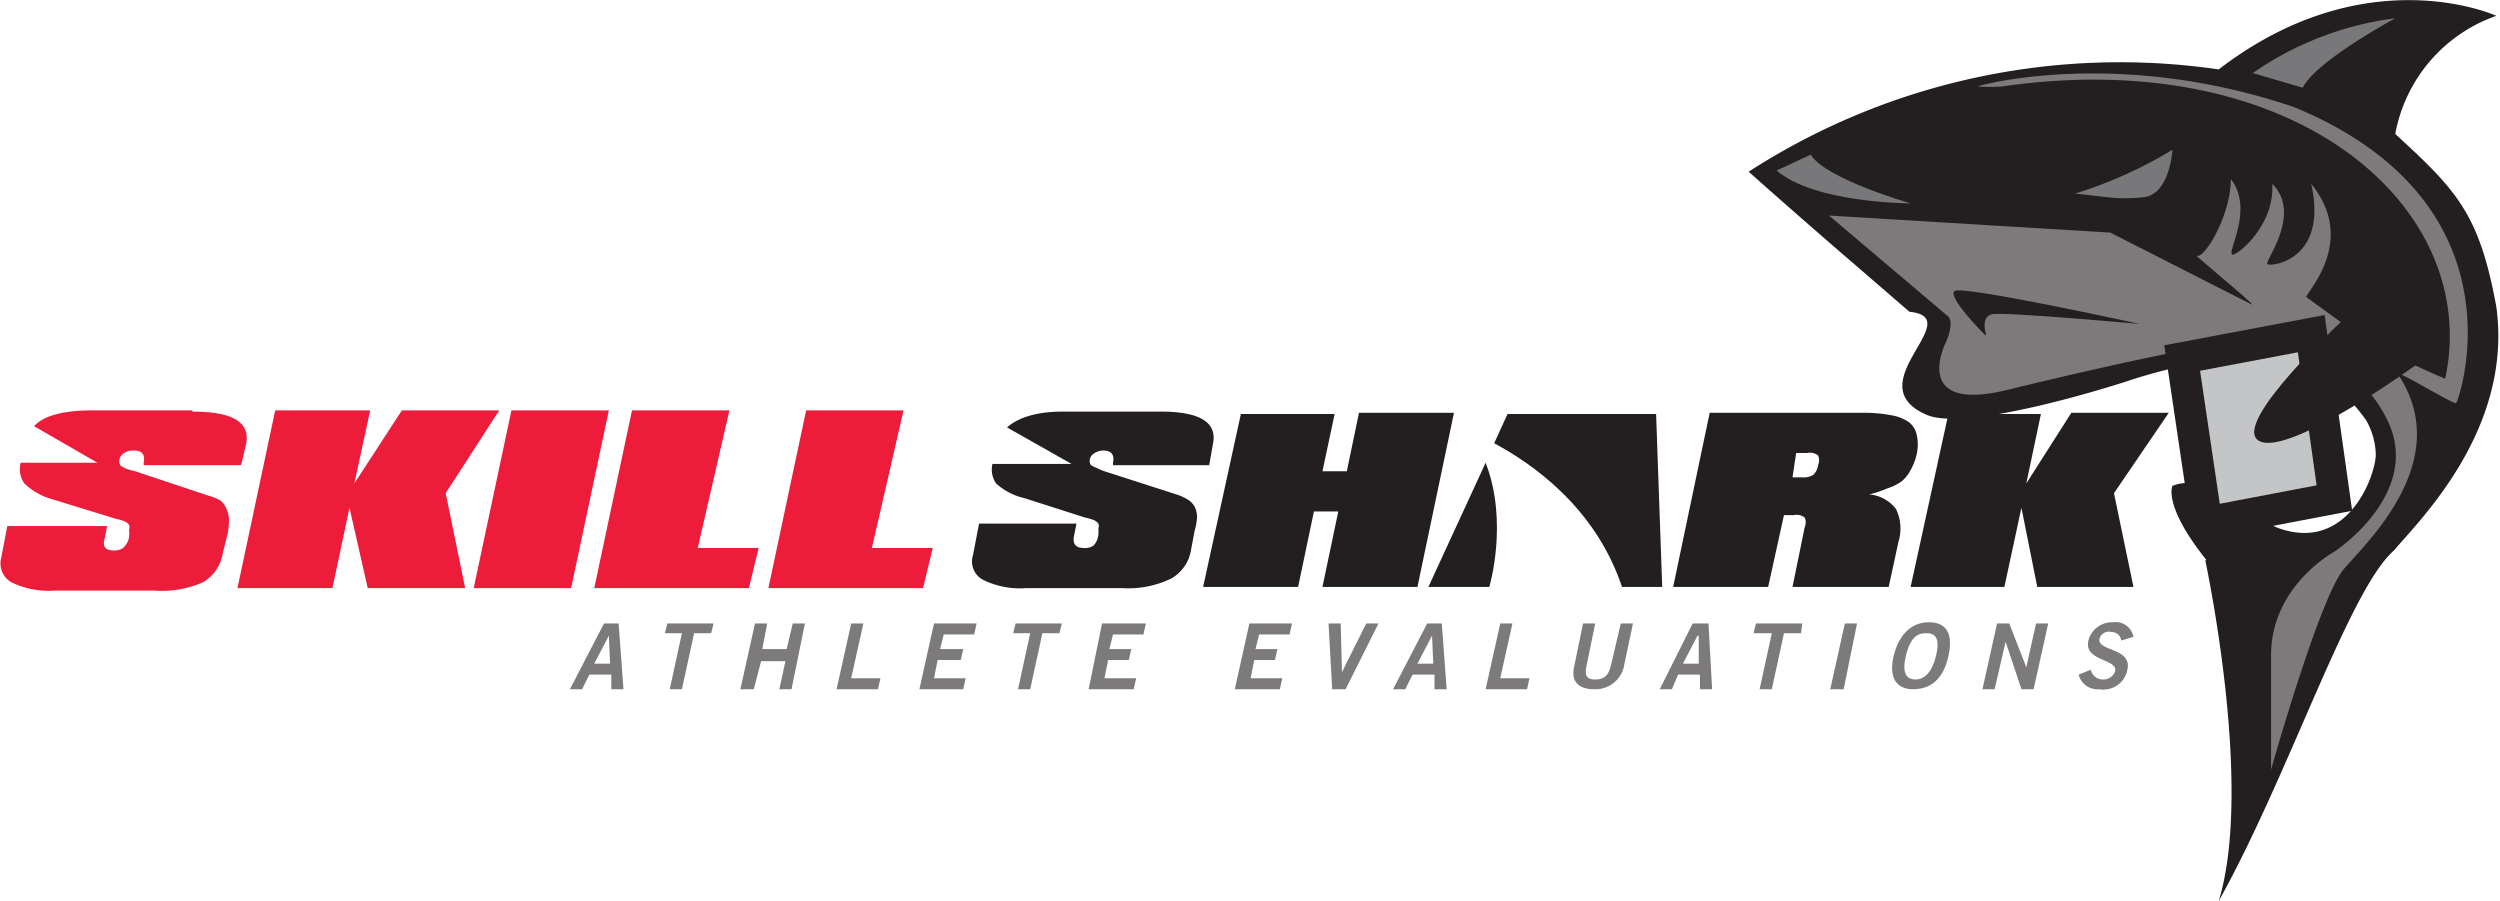
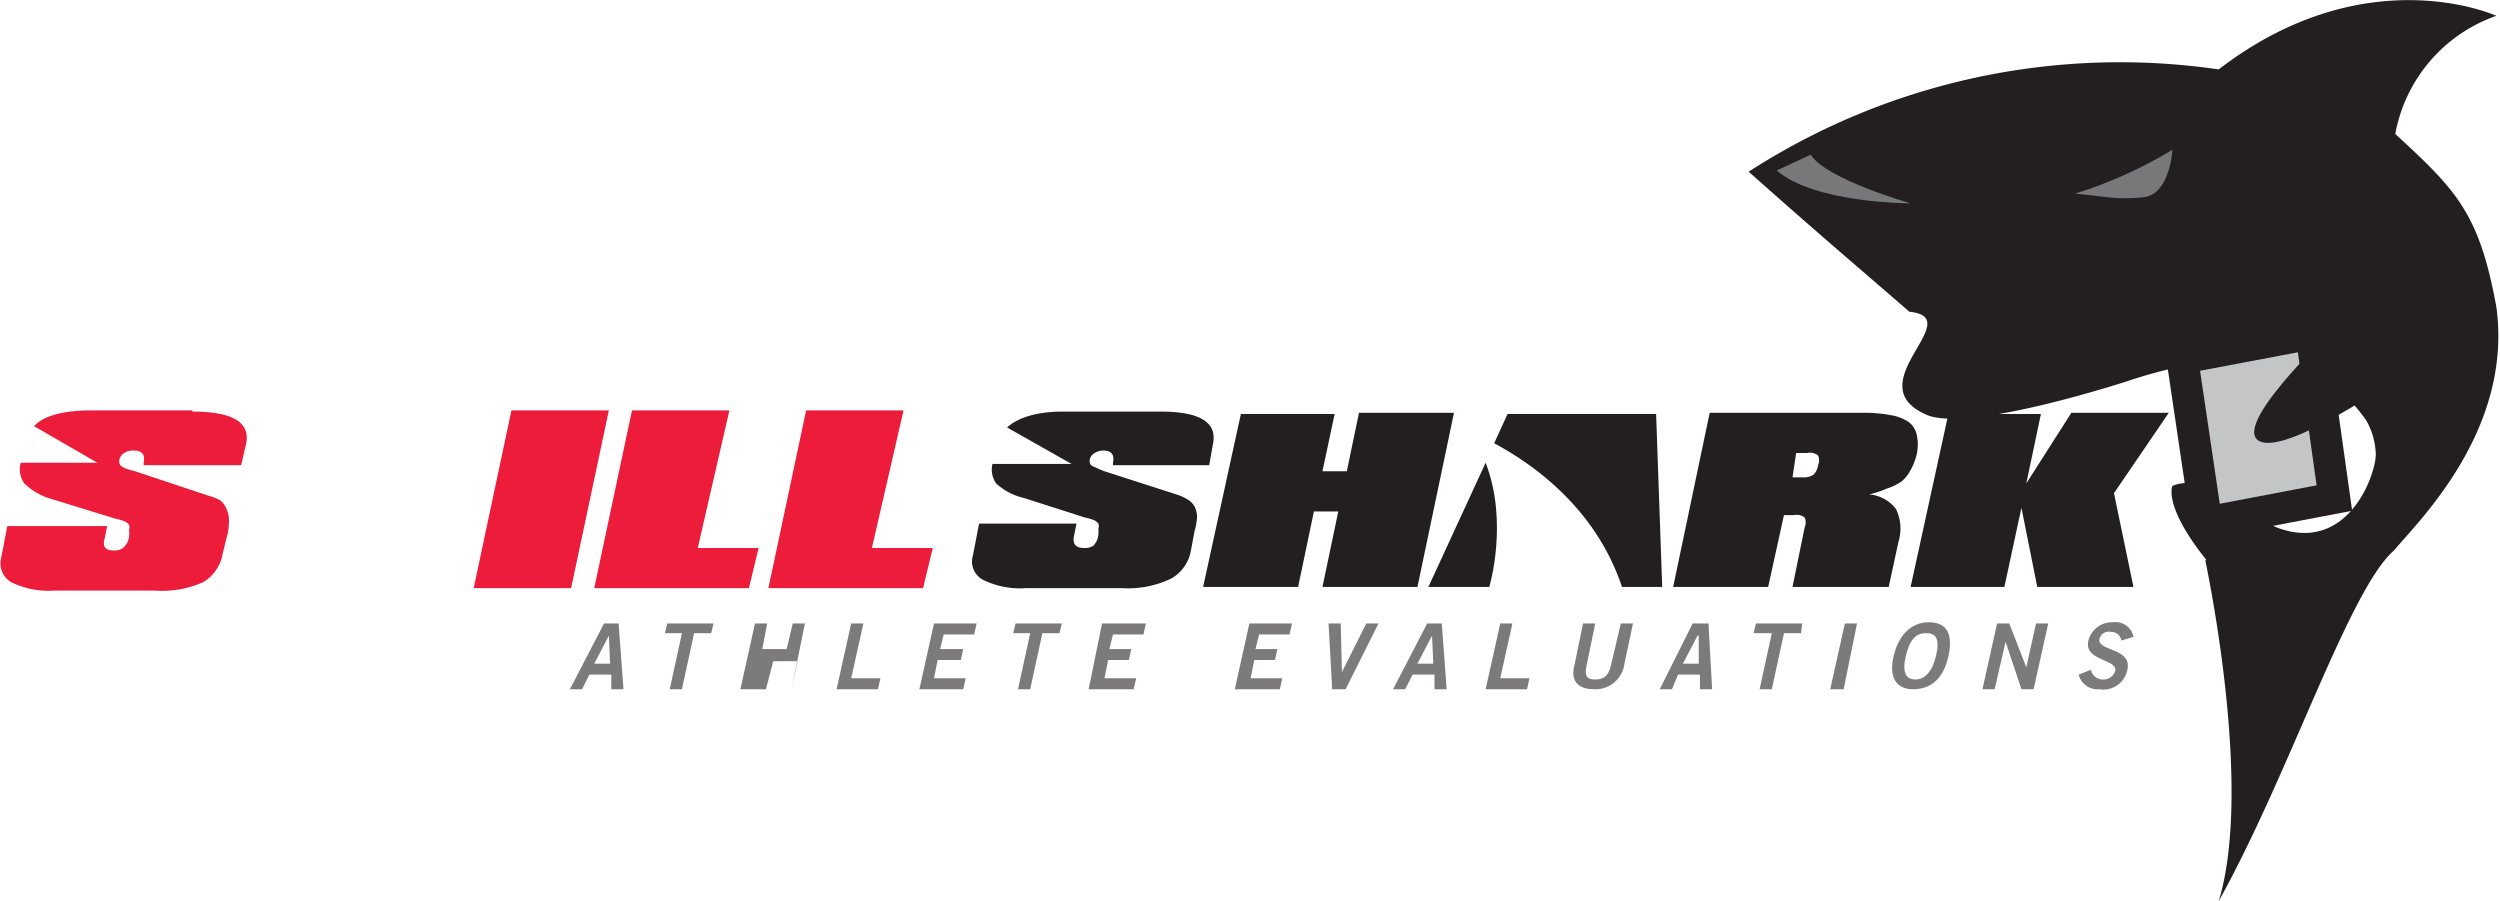
<svg xmlns="http://www.w3.org/2000/svg" width="205.3" height="74">
-   <path data-name="Path 1728" d="M22.6 33.7h7.8l-1.3 6 3.9-6h8l-4.4 6.8 1.6 7.8h-8l-1.5-6.6-1.4 6.6h-7.8z" fill="#ec1c3a" />
  <path data-name="Path 1729" d="M42 33.7h8l-3.1 14.6h-8z" fill="#ec1c3a" />
  <path data-name="Path 1730" d="M51.9 33.7h8L57.3 45h5l-.8 3.3H48.8z" fill="#ec1c3a" />
  <path data-name="Path 1731" d="M66.2 33.7h8L71.6 45h5l-.8 3.3H63.1z" fill="#ec1c3a" />
  <path data-name="Path 1732" d="M15.8 33.7H7.6c-2.3 0-4 .4-4.8 1.3L8 38H1.7a2 2 0 0 0 .3 1.7A5.3 5.3 0 0 0 4.3 41l5.2 1.6a4 4 0 0 1 .7.2 1 1 0 0 1 .4.3.6.6 0 0 1 0 .4 3.5 3.5 0 0 1 0 .6 1.5 1.5 0 0 1-.5.9 1.2 1.2 0 0 1-.8.2q-1 0-.7-1l.2-1H.6l-.5 2.6a1.8 1.8 0 0 0 .8 2 7 7 0 0 0 3.6.7h8.2a8.3 8.3 0 0 0 4-.7 3.4 3.4 0 0 0 1.6-2.4l.4-1.6a5.4 5.4 0 0 0 .1-1.2 2 2 0 0 0-.2-.8 1.7 1.7 0 0 0-.5-.7 4.2 4.2 0 0 0-1-.4l-6-2a7.1 7.1 0 0 1-.7-.2 1.8 1.8 0 0 1-.4-.2.4.4 0 0 1-.2-.3.8.8 0 0 1 0-.2.8.8 0 0 1 .4-.6 1.3 1.3 0 0 1 .8-.2q1 0 .8 1v.2h8l.4-1.7q.6-2.7-4.4-2.7z" fill="#ec1c3a" />
  <g data-name="Group 4197">
    <g data-name="Group 4196" fill="#7c7a7a">
      <path data-name="Path 1733" d="M49.6 51.2h1.2l.4 5.4h-1v-1.2h-1.8l-.6 1.2h-1zm-.8 3.3h1.3l-.1-2.3z" />
      <path data-name="Path 1734" d="M58.6 51.2l-.2.8H57l-1 4.6h-1l1-4.6h-1.4l.2-.8z" />
-       <path data-name="Path 1735" d="M60.8 56.6l1.2-5.4h1l-.4 2.1h2l.5-2.1h1L65 56.6h-1l.5-2.3h-2l-.6 2.3z" />
+       <path data-name="Path 1735" d="M60.8 56.6l1.2-5.4h1l-.4 2.1h2l.5-2.1h1L65 56.6l.5-2.3h-2l-.6 2.3z" />
      <path data-name="Path 1736" d="M68.7 56.6l1.2-5.4h1l-1 4.5h2.4l-.2.9z" />
      <path data-name="Path 1737" d="M75.5 56.6l1.2-5.4h3.5l-.2.9h-2.5l-.3 1.2h1.9l-.2.9H77l-.3 1.5h2.6l-.2.9z" />
      <path data-name="Path 1738" d="M87.2 51.2l-.2.8h-1.4l-1 4.6h-1l1-4.6h-1.4l.2-.8z" />
      <path data-name="Path 1739" d="M89.4 56.6l1.1-5.4h3.6l-.2.9h-2.5l-.3 1.2h1.8l-.2.9H91l-.3 1.5h2.6l-.2.9z" />
      <path data-name="Path 1740" d="M101.4 56.6l1.2-5.4h3.5l-.2.9h-2.5l-.3 1.2h1.8l-.2.9H103l-.3 1.5h2.6l-.2.9z" />
      <path data-name="Path 1741" d="M109.1 51.2h1l.1 4 2-4h1l-2.7 5.4h-1.1z" />
      <path data-name="Path 1742" d="M117.2 51.2h1.2l.4 5.4h-1v-1.2H116l-.6 1.2h-1zm-.8 3.3h1.3l-.1-2.3z" />
      <path data-name="Path 1743" d="M122 56.6l1.2-5.4h1l-1 4.5h2.4l-.2.9z" />
      <path data-name="Path 1744" d="M133.1 51.2h1l-.7 3.3a2.4 2.4 0 0 1-2.5 2.1c-1.1 0-2-.5-1.6-2l.7-3.4h1l-.7 3.4c-.2.9 0 1.2.7 1.2s1.1-.3 1.3-1.2z" />
      <path data-name="Path 1745" d="M139 51.2h1.3l.3 5.4h-1v-1.2h-1.8l-.5 1.2h-1zm-.8 3.3h1.3v-2.3h-.1z" />
      <path data-name="Path 1746" d="M148 51.2l-.1.8h-1.4l-1 4.6h-1l1-4.6H144l.2-.8z" />
      <path data-name="Path 1747" d="M150.3 56.6l1.2-5.4h1l-1.1 5.4z" />
      <path data-name="Path 1748" d="M157.1 56.6c-1.4 0-2-1-1.6-2.7s1.4-2.8 2.9-2.8 2 1 1.6 2.8-1.4 2.7-2.9 2.7zm1-4.6c-.8 0-1.3.6-1.6 1.9s0 1.9.8 1.9 1.4-.7 1.7-2 0-1.8-.8-1.8z" />
      <path data-name="Path 1749" d="M162.8 56.6l1.2-5.4h1l1.4 3.6.8-3.6h1l-1.2 5.4h-1l-1.3-3.9-.9 3.9z" />
      <path data-name="Path 1750" d="M174.2 52.6a.8.8 0 0 0-.8-.7.8.8 0 0 0-1 .6c-.1 1 2.7.7 2.3 2.5a2 2 0 0 1-2.3 1.6 1.6 1.6 0 0 1-1.7-1.2l1-.4a1 1 0 0 0 1 .8 1 1 0 0 0 1-.7c.2-1-2.6-.8-2.2-2.5a2 2 0 0 1 2-1.5 1.5 1.5 0 0 1 1.7 1.2z" />
    </g>
  </g>
  <g data-name="Group 4199" fill="#231f20">
    <path data-name="Path 1751" d="M101.9 34h7.7l-1 4.7h2l1-4.8h7.8l-3 14.3h-7.8l1.3-6.2h-2l-1.3 6.2h-7.8z" />
    <path data-name="Path 1752" d="M148.2 43.3a1 1 0 0 0 0-.8 1.1 1.1 0 0 0-.9-.2h-.8l-1.3 5.9h-7.8l3-14.3h12.7a11.2 11.2 0 0 1 2.2.2 3.5 3.5 0 0 1 1.5.6 1.8 1.8 0 0 1 .6 1 3.6 3.6 0 0 1 0 1.6 4.8 4.8 0 0 1-.5 1.3 3.2 3.2 0 0 1-.7.9 4 4 0 0 1-1.2.6 8.6 8.6 0 0 1-1.5.5 3.1 3.1 0 0 1 2.2 1.2 3.7 3.7 0 0 1 .2 2.7l-.8 3.7h-7.9zm-1-4.1h.8a1.5 1.5 0 0 0 .9-.2 1.3 1.3 0 0 0 .4-.8 1 1 0 0 0 0-.8 1.1 1.1 0 0 0-.9-.2h-.9z" />
    <path data-name="Path 1753" d="M160 34h7.6l-1.2 5.7 3.7-5.8h8l-4.5 6.6 1.6 7.7h-7.9l-1.3-6.5-1.4 6.5h-7.7z" />
    <path data-name="Path 1754" d="M95.3 33.8h-8c-2.2 0-3.7.5-4.6 1.3l5.3 3h-6.5a2 2 0 0 0 .3 1.6 5.1 5.1 0 0 0 2.3 1.2l5 1.6a3.9 3.9 0 0 1 .7.2.9.9 0 0 1 .4.3.6.6 0 0 1 0 .4 3.5 3.5 0 0 1 0 .5 1.5 1.5 0 0 1-.4.9 1.2 1.2 0 0 1-.8.2q-1 0-.8-1l.2-1h-8l-.5 2.6a1.7 1.7 0 0 0 .8 2 6.8 6.8 0 0 0 3.5.7h8a8.1 8.1 0 0 0 4-.8 3.3 3.3 0 0 0 1.6-2.3l.3-1.6a5.2 5.2 0 0 0 .2-1.1 1.9 1.9 0 0 0-.2-.9 1.6 1.6 0 0 0-.6-.6 4.1 4.1 0 0 0-.9-.4l-5.9-1.9a6.9 6.9 0 0 1-.7-.3 1.8 1.8 0 0 1-.4-.2.4.4 0 0 1-.1-.2.7.7 0 0 1 0-.3.8.8 0 0 1 .4-.5 1.3 1.3 0 0 1 .7-.2q1 0 .8 1v.2h7.9l.3-1.7q.6-2.7-4.3-2.7z" />
    <g data-name="Group 4198">
      <path data-name="Path 1755" d="M122 38l-4.7 10.2h5s1.6-5.3-.3-10.2z" />
      <path data-name="Path 1756" d="M136 34h-12.2l-1.1 2.4c3 1.6 8.3 5.2 10.5 11.8h3.3z" />
    </g>
  </g>
  <g data-name="Group 4204">
    <g data-name="Group 4203">
      <path data-name="Path 1757" d="M174.4 17.5h-7.8l6.6-3.9z" fill="#231f20" />
      <g data-name="Group 4202">
        <g data-name="Group 4201">
          <g data-name="Group 4200">
            <path data-name="Path 1758" d="M181.2 46c-3.6-4.5-2.8-6.1-2.8-6.1 2.9-1.2 6.2 2.6 8.8 3.5 5.5 1.9 7.8-4.1 7.9-6a5.9 5.9 0 0 0-.8-2.9 15.4 15.4 0 0 0-3.3-3.4s-4.6-3.7-16.3.2c0 0-12.8 4.2-16.4 2.8-6-2.5 3.4-8-1.5-8.5l-4.4-3.8a714 714 0 0 1-8.8-7.7 56.2 56.2 0 0 1 38.6-8.4C194.3-3.6 205 1.3 205 1.3a12.7 12.7 0 0 0-8.3 9.7c5 4.6 6.9 6.5 8.3 14.2 1.4 10.2-6.6 17.8-8.4 20-3.7 3.2-8.6 18.4-14.4 28.8 2.9-9.5-1.1-27.9-1.1-28z" fill="#231f20" />
            <path data-name="Path 1759" d="M145.9 14c3.1 2.7 11 2.7 11 2.7s-7-2-8.2-4z" fill="#78787b" />
            <path data-name="Path 1760" d="M170.4 15.9c3 .3 3.4.5 5.6.3s2.4-3.9 2.4-3.9a36.1 36.1 0 0 1-8 3.6z" fill="#78787b" />
-             <path data-name="Path 1761" d="M150.2 17.7L160 26c.5.6-.2 2.1-.2 2.1s-2.9 5.7 4.7 4c12.3-3 17.4-3.8 17.4-3.8s10.2-2 14.2 6.3c2.8 6-4.4 10.7-4.4 10.7s-5.2 2.8-5.2 8.5v9.4s4-14.2 6-16.5 9.1-9 4.4-16c0-.3 4.7 2.6 4.8 2.4.4-.7 5.6-16.5-13.3-24.3-14.7-5-26.2-1.7-26-1.7a14.7 14.7 0 0 0 2 0c24.2-3.5 39.4 10 36.4 24a51.1 51.1 0 0 1-7.4-3.8l-4-2.9c-.2-.2 4.3-4.5.4-9.3 1.4 6.3-3.3 6.8-3.6 6.6s2.9-4.1.4-6.6c.2 3.5-3 6-3.3 5.8-.4-.3 1.8-3.7-.1-6.2 0 3-2.2 6.6-2.8 6.3-.5-.3 5 4.2 4.5 4l-11.6-5.9z" fill="#7c7a7a" />
          </g>
          <path data-name="Path 1762" d="M163 27.5s-3.1-3.1-2.5-3.6 15.2 2.7 15.2 2.7-11.1-1-12.1-.8-.5 1.7-.5 1.7z" fill="#231f20" />
        </g>
        <path data-name="Path 1763" d="M191.7 40.9l-10.5 2-2-13.5 10.6-2z" fill="#c3c5c7" stroke="#231f20" stroke-miterlimit="10" stroke-width="2.6" />
        <path data-name="Path 1764" d="M192.7 26s-9.6 8.8-7.2 10.2 13-6.3 13-6.3z" fill="#231f20" />
      </g>
    </g>
-     <path data-name="Path 1765" d="M185 6a26.3 26.3 0 0 1 11.7-4.5s-6.5 3.5-7.6 5.7L185 6z" fill="#78787b" />
  </g>
</svg>